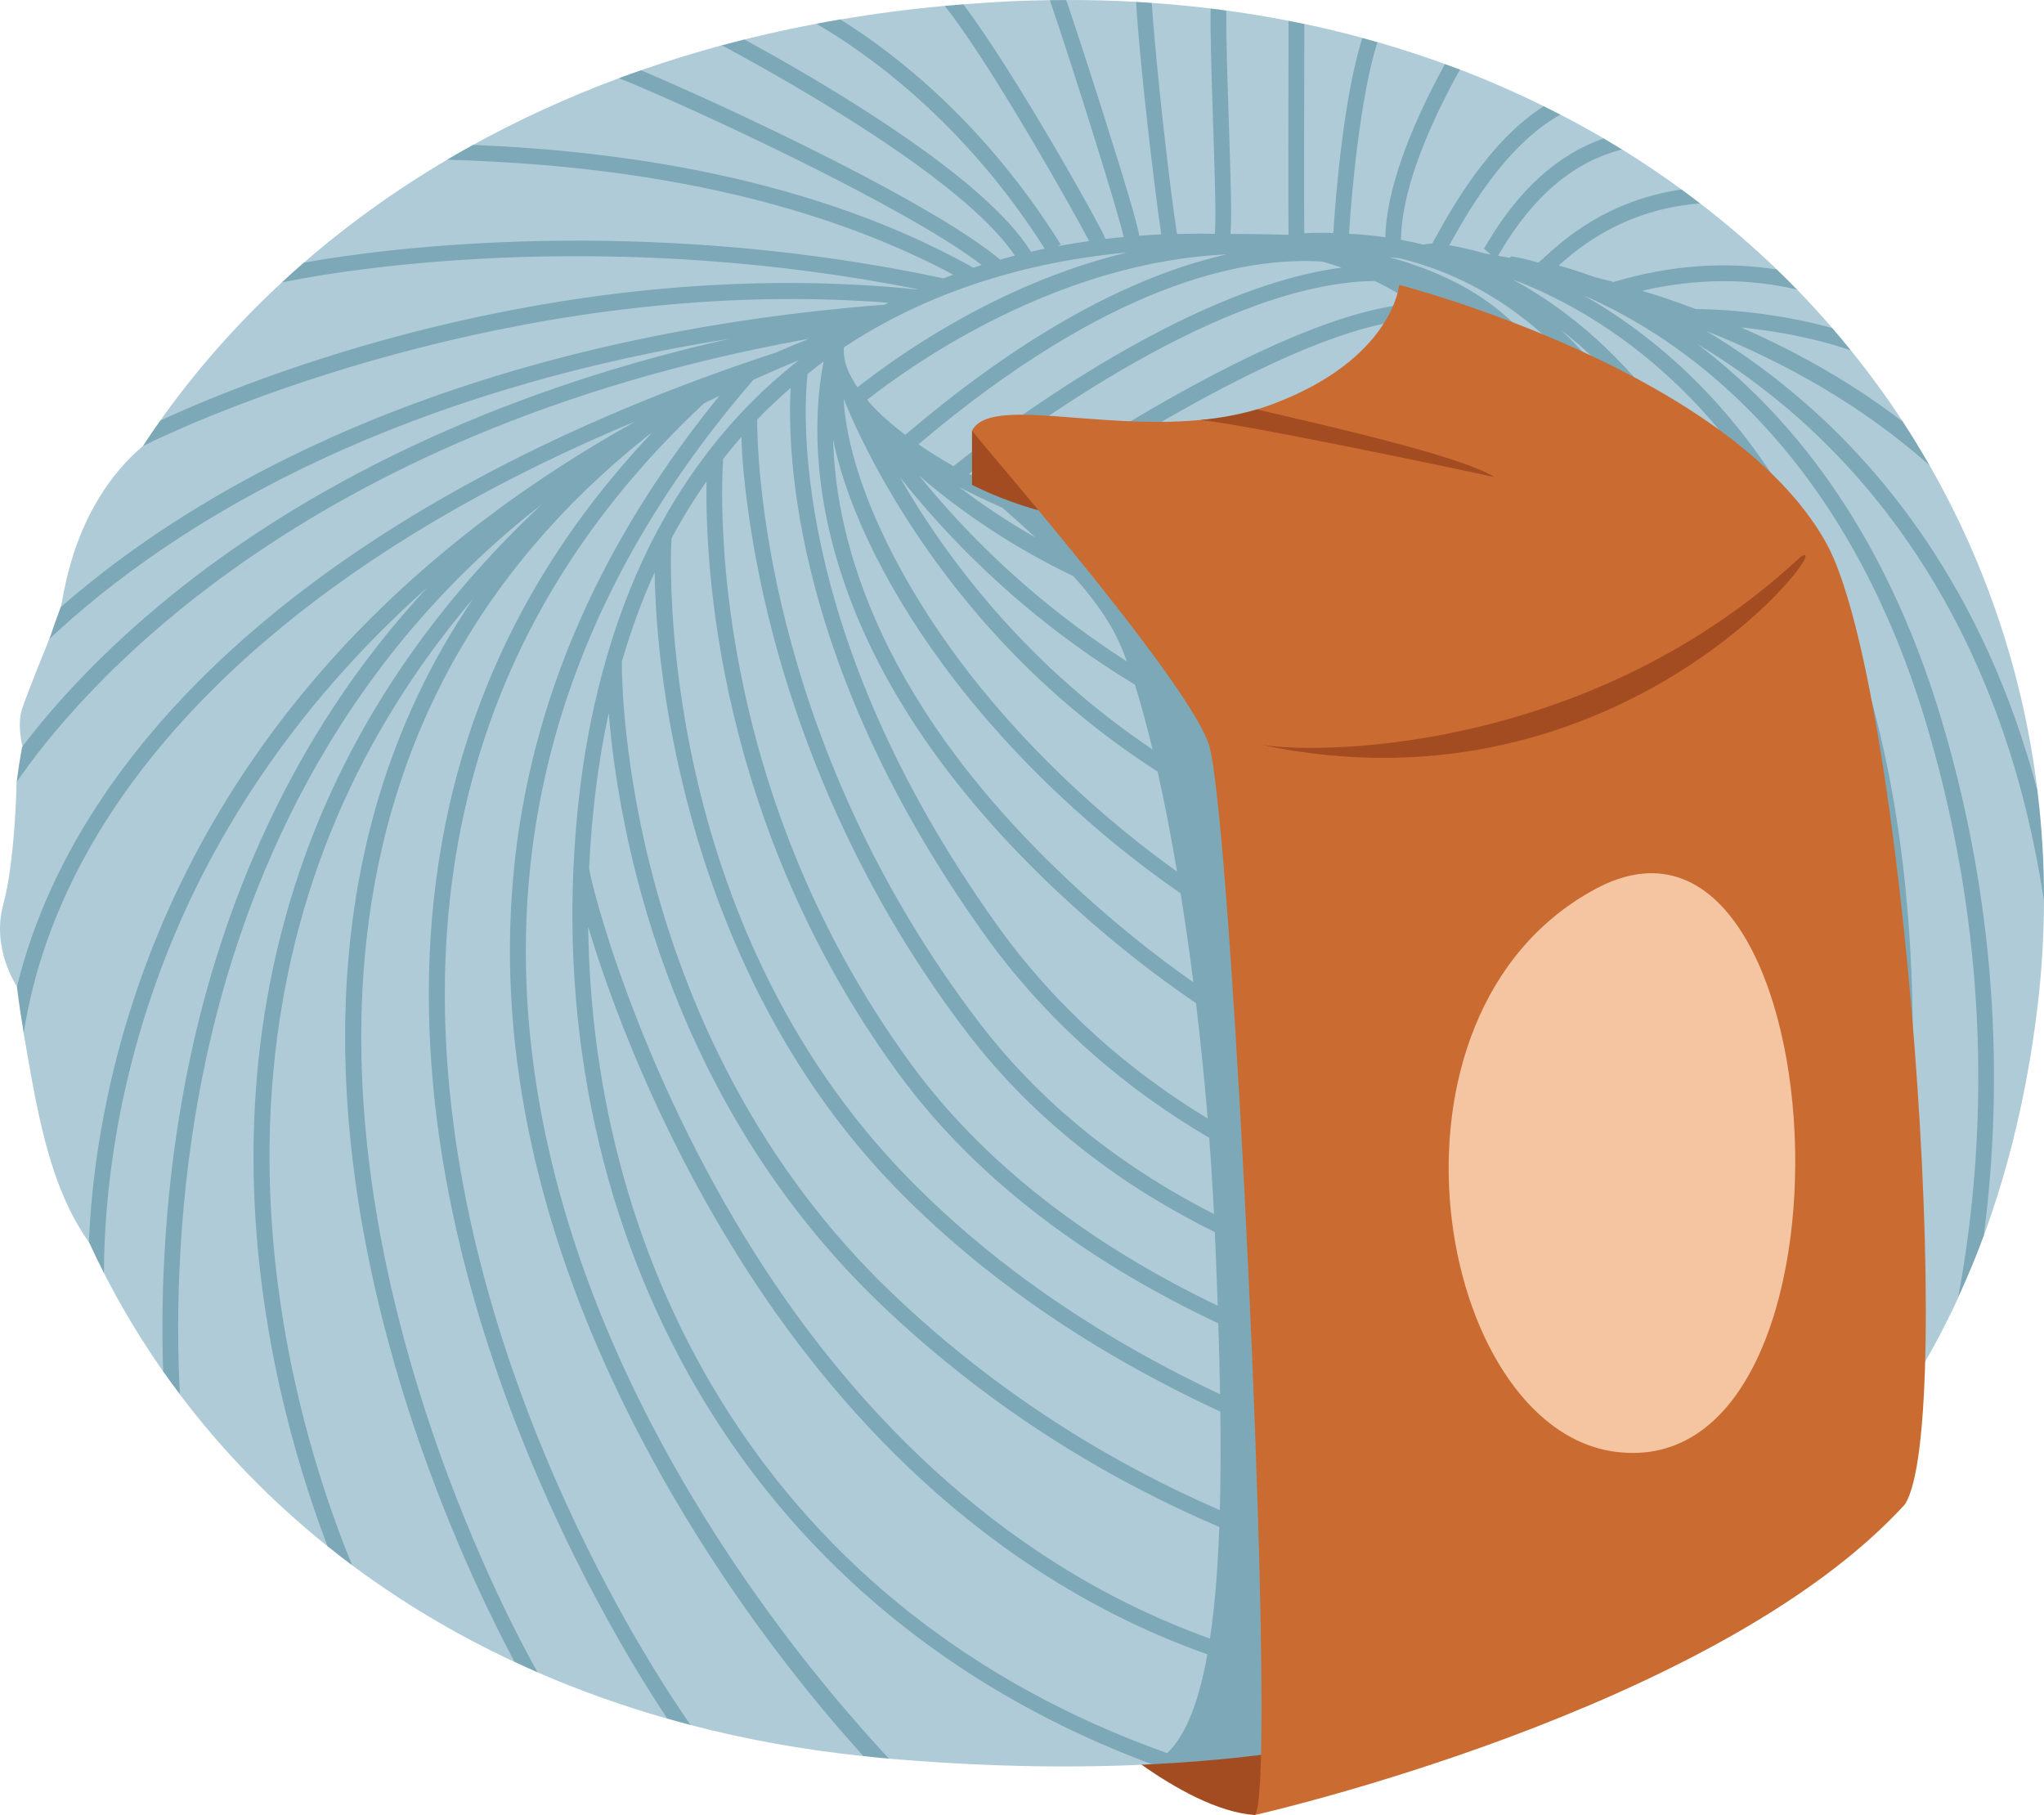
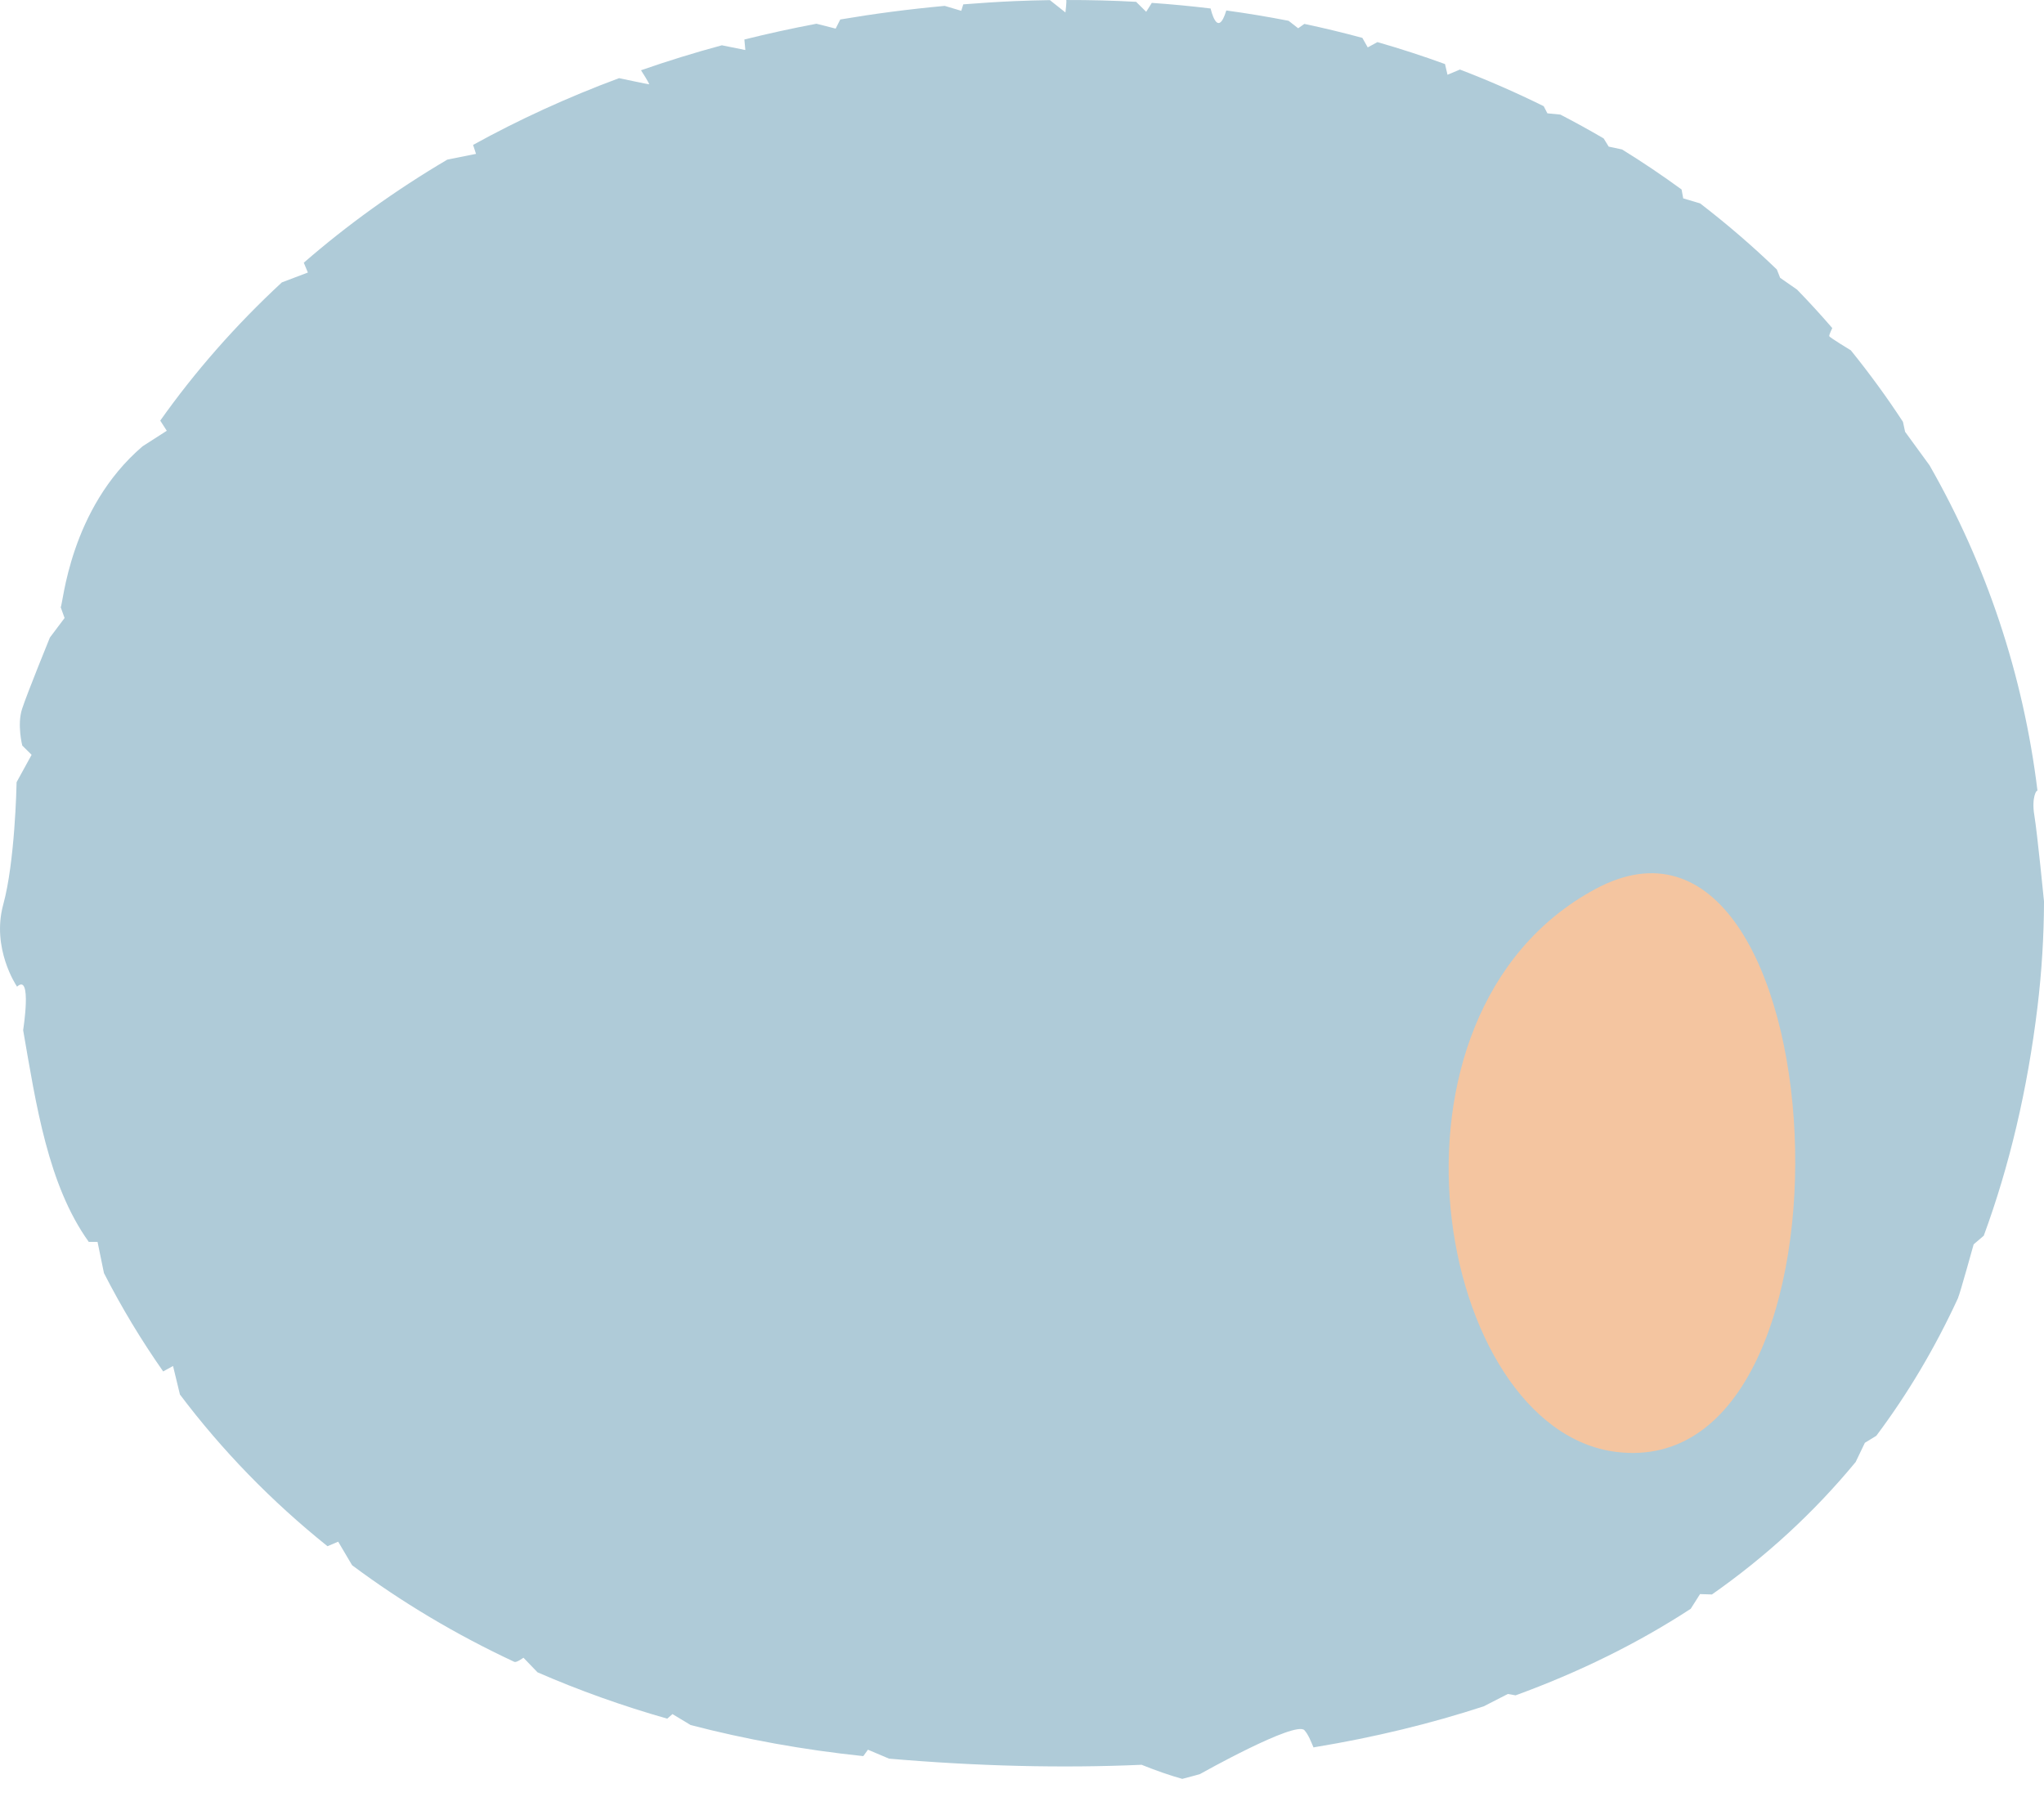
<svg xmlns="http://www.w3.org/2000/svg" version="1.1" id="Layer_1" x="0px" y="0px" viewBox="0 0 250 222.004" style="enable-background:new 0 0 250 222.004;" xml:space="preserve">
  <style type="text/css">
	.st0{fill:#AFCBD8;}
	.st1{fill:#7DA8B7;}
	.st2{fill:#CA6B32;}
	.st3{fill:#F4C5A0;}
	.st4{fill:#A34C21;}
</style>
  <path id="path-05" class="st0" d="M146.761,216.996c0,0-0.786,0.237-2.157,0.585  c-1.445-0.404-3.086-0.964-4.979-1.724c-9.72,0.43-20.033,0.181-30.91-0.752  c0.002-0.002,0.007-0.005,0.007-0.005l-2.564-1.088l-0.561,0.775c0,0-0.005,0.01-0.006,0.011  c-7.358-0.771-14.409-2.051-21.125-3.803c-0-0-0.001-0.003-0.001-0.003l-2.216-1.336  l-0.629,0.554c0,0,0.002,0.005,0.003,0.01c-5.535-1.575-10.832-3.473-15.879-5.672l-1.72-1.786  c0,0-0.887,0.645-1.099,0.5c-0.002-0.002-0.011,0.008-0.015,0.007  c-7.166-3.345-13.796-7.308-19.844-11.818l-1.703-2.883l-1.308,0.554c0,0-0.001,0.001-0.001,0.001  c-6.858-5.5-12.908-11.728-18.063-18.576c0.003-0.001,0.01-0.006,0.01-0.006l-0.838-3.463  l-1.206,0.667c-2.691-3.84-5.11-7.859-7.248-12.039c0-0,0.003-0.002,0.003-0.002  l-0.783-3.803h-1.055c0,0-0.004,0.012-0.01,0.028c-0.01-0.021-0.02-0.042-0.03-0.063  c-4.963-6.927-6.426-16.777-8.004-25.869c0,0,1.12-7.026-0.746-5.314  c-0.021-0.029-0.032-0.061-0.054-0.089c0,0-3.105-4.588-1.633-9.965  c1.425-5.205,1.621-14.377,1.632-14.96l0.001-0.001l1.835-3.345l-1.142-1.132  c0,0-0.651-2.552-0.027-4.472c0.623-1.92,3.403-8.737,3.403-8.737l1.798-2.392l-0.474-1.318  c0,0-0.006-0.003-0.006-0.004c0.301-0.205,1.028-12.011,10.048-19.704  c0.001,0,0.005,0.003,0.005,0.003l2.927-1.879l-0.799-1.243  c4.253-6.004,9.223-11.674,14.873-16.906l3.183-1.205l-0.5-1.202  c5.3-4.605,11.158-8.833,17.55-12.608l3.514-0.705l-0.357-1.097  c5.572-3.076,11.527-5.813,17.854-8.163c0.122,0.026,3.552,0.752,3.671,0.752  c0.12,0-0.971-1.697-0.985-1.719c3.206-1.117,6.499-2.14,9.887-3.054l2.872,0.58l-0.119-1.287  c2.876-0.718,5.815-1.362,8.816-1.928l2.35,0.595l0.564-1.117c4.146-0.703,8.404-1.262,12.777-1.662  l2.021,0.602l0.248-0.79c2.054-0.161,4.123-0.301,6.225-0.393c1.466-0.064,2.919-0.101,4.367-0.123  l1.901,1.507c0,0,0.164-1.345,0.104-1.521c2.884-0.006,5.734,0.064,8.541,0.222l1.233,1.218  l0.688-1.089c2.428,0.169,4.827,0.398,7.194,0.686c0,0.001,0.828,3.83,1.917,0.243  c2.579,0.351,5.117,0.775,7.619,1.262h0l1.17,0.914l0.756-0.534l0-0  c2.405,0.506,4.769,1.081,7.097,1.71l0.655,1.163l1.187-0.647c2.815,0.807,5.57,1.704,8.265,2.685  l0.305,1.309l1.52-0.638l0-0c3.526,1.347,6.939,2.85,10.246,4.482v0l0.451,0.873  l1.59,0.155c1.799,0.932,3.564,1.903,5.293,2.916l0.617,1.001l1.633,0.347h0  c2.507,1.547,4.933,3.184,7.281,4.897l0,0l0.198,1.087l2.067,0.612l0-0  c3.302,2.539,6.436,5.24,9.389,8.09h-0l0.399,1.015l2.073,1.443h0  c1.486,1.529,2.919,3.099,4.305,4.704c-0,0-0.411,0.828-0.37,0.99  c0.04,0.161,2.636,1.73,2.639,1.732c2.275,2.816,4.407,5.732,6.376,8.747l0,0l0.259,1.214  l2.991,4.106l0,0c6.954,12.152,11.477,25.64,13.207,39.838l0,0c-0.092-0.248-0.755,0.772-0.392,2.949  c0.363,2.177,1.187,10.561,1.187,10.561l0-0c-0.016,4.27-0.277,8.583-0.802,12.925  c-1.224,10.113-3.434,19.429-6.566,27.953l-1.238,1.058c0,0-1.734,6.25-1.898,6.505  c-0.004,0.007-0.005,0.025-0.004,0.046c-2.808,6.089-6.143,11.718-10.005,16.865l-1.398,0.857  l-1.1,2.293c0,0-0.001,0.017-0.002,0.027c-5.085,6.166-10.972,11.59-17.636,16.255  c-0.007-0.016-0.012-0.025-0.012-0.025l-1.411-0.043l-1.142,1.799  c-6.468,4.217-13.63,7.748-21.449,10.596c0.008-0.009,0.012-0.014,0.012-0.014l-0.929-0.164  l-2.951,1.512c-6.458,2.108-13.327,3.784-20.627,4.987c-0.066,0.011-0.126,0.026-0.19,0.038  c-0.328-0.762-0.623-1.561-1.11-2.103C158.454,210.423,146.761,216.996,146.761,216.996z" />
-   <path id="path-04" class="st1" d="M207.595,42.082c3.22,1.927,6.649,4.273,10.117,7.126  c12.372,10.181,27.475,28.85,32.288,61.055c0.018-4.561-0.253-9.069-0.795-13.51  c-6.547-24.843-19.434-40.116-30.27-49.032c-3.506-2.885-6.955-5.259-10.194-7.214  c9.678,3.854,19.089,9.156,27.257,16.408c-1.032-1.803-2.113-3.578-3.251-5.32  c-5.82-4.466-12.421-8.324-19.81-11.55c3.612,0.363,8.519,1.145,13.435,2.803  c-0.741-0.918-1.495-1.826-2.268-2.721c-8.104-2.245-15.416-2.318-16.69-2.322  c-1.371-0.516-2.759-1.018-4.179-1.495c-0.786-0.264-1.602-0.493-2.399-0.743  c6.573-1.528,13.031-1.56,18.963-0.143c-0.808-0.832-1.635-1.65-2.472-2.458  c-6.336-1.012-13.136-0.524-19.98,1.525c-0.758-0.215-1.542-0.398-2.309-0.601  c-1.919-0.699-3.425-1.149-4.388-1.411c2.564-2.312,8.104-6.878,17.289-7.602  c-0.747-0.574-1.501-1.141-2.265-1.699c-9.133,1.319-14.493,6.204-16.792,8.304  c-0.257,0.234-0.538,0.491-0.718,0.639c-1.484-0.422-2.548-0.639-3.036-0.72  c-0.185-0.03-0.289-0.03-0.309-0.04l-0.153,0.17c-0.474-0.089-0.962-0.16-1.439-0.245  c0.07-0.114,0.15-0.249,0.251-0.423c4.046-6.898,9.054-11.109,14.915-12.581  c-0.742-0.458-1.494-0.905-2.25-1.348c-5.605,1.941-10.409,6.275-14.326,12.955  c-0.15,0.254-0.252,0.434-0.315,0.521l0.724,0.629l0.058,0.086c-0.191-0.033-0.381-0.065-0.572-0.098  c-0.301-0.087-0.593-0.168-0.865-0.24c-1.474-0.391-2.639-0.639-3.584-0.792  c0.026-0.046,0.046-0.083,0.073-0.131c1.973-3.558,6.721-12.086,13.515-15.847  c-0.675-0.349-1.357-0.69-2.041-1.028c-6.68,4.28-11.21,12.424-13.159,15.94  c-0.169,0.305-0.34,0.613-0.485,0.867c-0.472,0.003-0.818,0.051-1.069,0.126  c-0.907-0.227-1.821-0.425-2.742-0.595c0.038-3.945,1.494-10.491,7.209-20.82  c-0.604-0.231-1.216-0.449-1.826-0.671c-4.665,8.503-7.164,15.732-7.304,21.183  c-1.466-0.206-2.942-0.362-4.435-0.424c0.347-5.654,1.438-17.052,3.473-23.444  c-0.612-0.175-1.225-0.348-1.842-0.515c-2.381,7.481-3.325,20.208-3.554,23.858  c-1.329-0.045-2.522-0.02-3.551,0.038c-0.039-3.721-0.015-16.85,0.008-25.606  c-0.637-0.134-1.283-0.254-1.926-0.38c-0.021,7.593-0.052,22.219-0.006,26.148  c-0.06,0.007-0.113,0.014-0.17,0.021c-1.883-0.053-3.77-0.098-5.687-0.098  c-0.16,0-0.324,0.001-0.484,0.001c-0.263,0-0.516,0.001-0.754,0.001  c0.146-1.791,0.066-5.564-0.215-13.894c-0.15-4.465-0.338-10.074-0.304-13.442  c-0.636-0.087-1.276-0.165-1.917-0.243c-0.042,2.493,0.057,6.659,0.295,13.749  c0.18,5.34,0.398,11.837,0.223,13.814c-1.539-0.037-3.081-0.026-4.625,0.01  c-0.712-4.255-2.578-20.31-3.086-28.259c-0.64-0.045-1.277-0.093-1.921-0.129  c0.481,8.132,2.386,23.889,3.076,28.441c-0.897,0.039-1.793,0.101-2.69,0.165  c-0.272-1.515-1.363-5.381-4.784-16.142c-1.086-3.416-2.827-8.807-4.144-12.686  c-0.667,0.001-1.335,0.004-2.006,0.014c2.712,7.918,8.319,25.769,9.034,28.971  c-0.745,0.069-1.489,0.14-2.232,0.228c-0.501-1.418-11.095-20.371-17.392-28.689  c-0.761,0.06-1.519,0.124-2.273,0.192c5.552,6.893,16.134,25.795,17.669,28.766  c-1.274,0.179-2.544,0.386-3.81,0.622l0.333-0.208c-9.337-14.936-20.302-23.388-26.962-27.527  c-0.986,0.167-1.963,0.345-2.935,0.529c6.03,3.494,17.995,11.843,27.937,27.513  c-0.563,0.116-1.121,0.252-1.681,0.38c-5.664-9.237-25.699-20.877-35.057-25.966  c-0.924,0.231-1.843,0.467-2.754,0.713c7.953,4.259,29.612,16.422,35.839,25.72  c-0.603,0.154-1.202,0.322-1.802,0.489c-5.732-4.818-19.23-11.672-27.005-15.436  c-4.934-2.389-10.271-4.847-14.642-6.745c-0.86-0.373-1.614-0.697-2.277-0.978  c-0.905,0.315-1.804,0.637-2.695,0.968c7.858,3.133,34.735,15.477,44.375,22.855  c-0.344,0.107-0.687,0.217-1.03,0.329c-21.75-12.194-47.347-14.438-61.189-15.024  c-1.073,0.592-2.134,1.195-3.179,1.812c12.385,0.39,39.124,1.876,61.911,14.066  c-0.401,0.147-0.802,0.292-1.2,0.446c-33.812-7.204-64.169-4.435-78.24-1.913  c-0.913,0.793-1.809,1.599-2.689,2.415c11.016-2.255,41.765-6.317,77.74,0.817  c-0.025,0.011-0.051,0.021-0.076,0.032c-41.125-4.158-77.902,9.276-92.529,16.053  c-0.731,1.031-1.44,2.072-2.128,3.122c11.07-5.499,49.122-20.823,91.203-17.538  c-0.156,0.079-0.315,0.151-0.471,0.232C66.59,40.483,31.132,53.557,7.422,74.273  c-0.485,1.284-0.942,2.574-1.371,3.872C25.862,59.621,54.879,46.873,89.356,41.411  c-33.082,7.426-54.942,20.602-67.99,31.089C12.252,79.825,6.272,86.648,2.697,91.374  c-0.255,1.427-0.479,2.859-0.668,4.295c7.002-10.234,33.828-42.904,96.922-54.234  c-1.384,0.561-2.755,1.127-4.097,1.704C43.579,59.923,10.027,88.3,2.069,120.694  c0.234,1.887,0.509,3.759,0.837,5.611C7.606,96.373,34.653,69.445,77.734,51.538  c-50.031,27.884-62.975,67.818-66.055,91.133c-0.425,3.219-0.68,6.334-0.806,9.231  c0.589,1.281,1.197,2.551,1.838,3.803c0.028-9.317,1.501-23.167,7.549-38.676  c5.272-13.52,14.81-29.889,32.005-45.163c-17.249,18.495-25.297,40.113-28.997,57.479  c-3.235,15.18-3.624,28.99-3.313,38.4c0.662,0.945,1.35,1.873,2.045,2.796  c-0.479-9.206-0.393-24.195,3.166-40.858c4.448-20.831,15.257-47.879,41.078-67.978  c-15.524,14.567-26.042,31.445-31.301,50.379c-5.014,18.051-5.239,37.51-0.669,57.835  c1.593,7.085,3.703,13.721,5.781,19.202c0.993,0.796,1.995,1.583,3.022,2.348  c-5.193-12.631-12.022-35.332-9.62-60.667c2.05-21.625,10.253-40.911,24.454-57.626  c-21.326,31.263-17.372,68.318-8.866,96.349c3.843,12.667,8.545,23.15,11.812,29.712  c0.333,0.669,1.121,2.236,2.067,4.024c0.936,0.437,1.87,0.876,2.824,1.292  c-7.422-13.299-24.344-50.013-21.174-87.058c2.227-26.021,13.825-47.575,34.475-64.062  c0.246-0.186,0.5-0.368,0.749-0.553c-43.634,45.966-25.577,104.287-10.44,135.649  c4.457,9.234,8.721,16.27,11.514,20.546c0.262,0.401,0.508,0.773,0.748,1.135  c0.943,0.268,1.889,0.532,2.846,0.782c-8.175-11.689-28.264-45.74-29.95-84.326  c-1.331-30.5,9.299-56.517,31.592-77.337c0.623-0.311,1.26-0.616,1.894-0.923  c-22.943,28.139-30.541,59.559-22.564,93.461c7.758,32.969,28.447,60.038,40.16,72.92  c0.775,0.081,1.537,0.182,2.319,0.252c0.272,0.024,0.535,0.037,0.806,0.06  c-12.084-12.958-38.525-45.459-43.578-85.66c-3.769-29.985,5.315-57.901,26.997-82.977  c1.817-0.826,3.683-1.633,5.585-2.428c-2.341,1.846-4.591,3.856-6.709,6.077l-0.014-0.013  c-0.011,0.012-0.019,0.046-0.03,0.062c-4.006,4.209-7.568,9.122-10.58,14.775l-0.016-0.008  c-0.014,0.027-0.029,0.066-0.043,0.114c-2.433,4.585-4.489,9.675-6.117,15.283l-0.023-0.007  c-0.003,0.009-0.005,0.052-0.008,0.113c-1.42,4.911-2.526,10.202-3.234,15.945  c-0.403,3.273-0.666,6.54-0.813,9.793l-0.009-0c-0.001,0.013,0.004,0.045,0.005,0.066  c-1.093,24.426,4.964,48.076,17.448,67.479c12.451,19.351,30.657,33.649,53.244,42.056h0  c0.003-0,0.006-0,0.01-0.001c1.642-0.083,5.229,4.398,6.837,4.277  c-0.012-0.004,9.929,0.201,5.21-2.665c3.38-0.255,0.617-0.73,3.845-1.156l2.538-0.889  c1.309-0.173-1.06-1.248,0.224-1.448c0.019-0.009,0.038-0.02,0.057-0.029  c0.428-0.067,0.866-0.123,1.291-0.193c0.187-0.236,0.392-0.504,0.59-0.76  c13.273-6.987,25.056-21.487,32.891-40.816c9.043-22.307,12.048-48.098,8.464-72.624l-0.273-1.868  c-6.068-41.558-8.719-59.569-32.603-66.142c0.421,0.042,0.847,0.088,1.273,0.134  c4.012,0.984,8.464,2.728,12.913,5.732c13.611,9.191,22.576,26.651,26.647,51.896  c7.492,46.454-2.854,78.253-12.852,96.748c-5.67,10.489-11.869,17.998-16.51,22.791  c1.348-0.439,2.659-0.917,3.97-1.395c4.282-4.805,9.383-11.526,14.18-20.377  c10.171-18.77,20.702-51.022,13.116-98.073c-3.562-22.08-10.861-38.352-21.712-48.544  c4.211,3.284,8.091,7.329,11.521,12.115c21.705,30.283,23.234,82.756,4.324,144.313  c0.874-0.57,1.712-1.176,2.561-1.77c18.336-61.134,16.463-113.275-5.319-143.665  c-5.397-7.531-11.87-13.318-19.027-17.188c6.063,2.293,13.977,6.565,21.581,14.316  c17.113,17.444,34.13,54.134,20.415,130.28c0.854-1.036,1.7-2.079,2.508-3.156  c8.104-47.434,5.167-84.695-8.784-110.868c-8.079-15.157-18.457-23.76-27.015-28.607  c11.629,5.042,31.754,18.418,41.918,52.439c8.624,28.865,6.906,53.967,3.881,70.13  c1.129-2.45,2.183-4.965,3.138-7.565c2.1-16.156,2.251-38.267-5.172-63.116  C230.318,64.115,218.33,50.162,207.595,42.082z M161.731,31.991c0.816,0.234,1.612,0.48,2.378,0.743  c-19.099,2.474-42.032,19.937-47.484,24.281c-1.543-0.87-2.97-1.765-4.288-2.673  c0.067-0.057,0.118-0.098,0.192-0.16C135.529,34.761,151.961,31.378,161.731,31.991z M112.429,58.187  c3.133,2.716,7.085,5.697,11.983,8.612c2.063,1.228,4.37,2.474,6.9,3.697  c2.083,2.333,3.956,4.813,5.189,7.27c0.438,0.873,0.884,1.928,1.333,3.134  C126.337,73.562,117.985,65.046,112.429,58.187z M138.804,83.736c0.724,2.285,1.449,4.956,2.161,7.933  c-6.469-4.35-11.76-9.018-15.997-13.423c-6.829-7.101-11.674-14.239-14.926-19.901  c3.719,4.706,8.763,10.239,15.262,15.718C129.091,77.255,133.589,80.583,138.804,83.736z   M117.33,59.582c1.653,0.87,3.413,1.711,5.262,2.513c1.226,1.067,2.62,2.303,4.06,3.658  C123.084,63.706,119.982,61.606,117.33,59.582z M150.075,31.115  c-9.84,2.196-22.801,8.095-38.79,21.594c-0.202,0.17-0.392,0.331-0.56,0.471  c-0.323-0.244-0.653-0.488-0.958-0.733c-1.266-1.016-2.357-2.033-3.272-3.032  c-0.153-0.182-0.296-0.355-0.431-0.52C111.635,44.517,129.279,32.043,150.075,31.115z M103.219,42.482  c10.37-6.862,22.397-10.473,34.597-11.59c-15.068,3.64-27.18,11.959-32.933,16.482  c-0.095-0.131-0.176-0.243-0.238-0.331c-0.413-0.715-0.688-1.227-0.821-1.486  C103.335,44.459,103.129,43.425,103.219,42.482z M123.519,79.517  c4.698,4.895,10.672,10.105,18.075,14.87c0.824,3.705,1.622,7.815,2.37,12.225  c-12.639-9.046-21.121-18.686-25.647-24.563c-9.065-11.773-14.656-24.259-15.135-33.285  C104.757,52.713,110.731,66.196,123.519,79.517z M116.79,83.226  c4.78,6.208,13.911,16.549,27.612,26.047c0.558,3.476,1.082,7.117,1.562,10.874  c-4.251-2.975-8.581-6.392-12.947-10.318c-25.601-23.017-30.802-43.778-31.118-56.069  C103.684,62.475,108.912,72.994,116.79,83.226z M98.773,45.735c0.65-0.516,1.3-1.031,1.965-1.518  c-1.71,8.548-3.639,35.91,30.99,67.044c4.915,4.419,9.784,8.193,14.552,11.435  c0.552,4.58,1.036,9.31,1.431,14.113c-9.284-5.64-18.37-13.305-25.834-23.764  C96.321,77.23,98.322,49.692,98.773,45.735z M92.621,51.305c1.313-1.364,2.682-2.636,4.084-3.853  c-0.44,7.971,0.277,34.022,23.605,66.711c7.951,11.142,17.695,19.192,27.59,25.011  c0.234,3.091,0.429,6.205,0.583,9.321c-10.316-5.239-20.549-12.717-28.727-23.433  C93.108,90.144,92.568,54.775,92.621,51.305z M88.446,56.138c0.729-0.929,1.474-1.832,2.24-2.705  c0.095,4.424,1.052,12.656,3.19,21.526c3.11,12.909,9.858,32.284,24.35,51.272  c8.632,11.311,19.49,19.105,30.362,24.477c0.129,3.024,0.249,6.031,0.352,9.001  c-13.6-6.523-27.627-16.011-37.58-29.661C86.577,96.061,88.166,60.284,88.446,56.138z M82.133,65.844  c1.321-2.468,2.752-4.784,4.281-6.962c-0.175,10.161,1.253,41.947,23.387,72.302  c10.384,14.24,25.085,24.027,39.209,30.679c0.094,2.94,0.17,5.839,0.219,8.673  c-12.622-5.924-26.411-14.422-38.152-26.447C80.438,112.705,81.924,69.075,82.133,65.844z   M142.764,214.438c-49.017-17.443-70.316-59.741-70.825-101.085  c2.637,8.789,8.372,24.48,18.586,40.698c11.052,17.549,29.336,38.428,57.149,48.297  C146.664,207.983,145.098,212.202,142.764,214.438z M147.99,200.422  c-26.904-9.668-44.683-29.858-55.478-46.834c-14.527-22.845-20.222-45.37-20.455-47.392  c0.146-3.214,0.415-6.412,0.806-9.583c0.405-3.284,0.94-6.42,1.589-9.422  c1.149,14.091,6.808,47.064,33.359,72.413c13.955,13.324,28.749,21.8,41.323,27.165  C148.951,191.817,148.589,196.421,147.99,200.422z M149.199,184.708  c-12.236-5.301-26.541-13.595-40.056-26.499C76.476,127.019,76.011,83.896,76.062,80.917  c1.134-3.896,2.471-7.545,4.012-10.93c0.129,13.228,4.192,49.397,29.626,75.448  c12.179,12.474,26.527,21.202,39.561,27.226C149.313,176.856,149.301,180.894,149.199,184.708z   M169.195,205.41c-0.798-0.095-1.579-0.213-2.365-0.326c1.923-3.131,3.87-6.76,5.567-10.767  c2.769,0.613,4.937,0.985,6.321,1.191C175.755,199.262,172.573,202.596,169.195,205.41z   M180.052,193.749c-1.06-0.135-3.483-0.489-6.921-1.238c1.24-3.163,2.303-6.534,3.057-10.076  c4.528,1.222,7.953,1.937,9.766,2.281C184.115,187.927,182.143,190.943,180.052,193.749z   M186.948,182.941c-1.515-0.272-5.231-0.999-10.401-2.397c0.286-1.603,0.526-3.227,0.668-4.886  c0.094-1.1,0.143-2.328,0.15-3.669c6.431,1.658,11.323,2.519,13.576,2.872  C189.701,177.66,188.363,180.352,186.948,182.941z M191.715,173.03  c-1.959-0.294-7.243-1.173-14.37-3.031c-0.063-2.882-0.285-6.186-0.639-9.81  c8.995,1.846,16.016,2.288,18.891,2.392C194.441,166.185,193.137,169.668,191.715,173.03z   M196.181,160.674c-2.413-0.065-9.915-0.441-19.68-2.491c-0.259-2.424-0.571-4.971-0.928-7.615  c10.735,2.852,19.257,3.549,22.399,3.712C197.427,156.446,196.821,158.572,196.181,160.674z   M198.423,152.374c-2.749-0.123-11.732-0.751-23.134-3.862c-0.548-3.885-1.185-7.948-1.888-12.104  c11.069,3.781,20.516,4.904,27.166,5.083C199.993,145.182,199.267,148.812,198.423,152.374z   M200.839,139.569c-6.714-0.16-16.415-1.308-27.81-5.333c-0.627-3.619-1.301-7.292-2.004-10.964  c9.147,3.45,19.398,6.065,30.808,7.248C201.595,133.563,201.263,136.581,200.839,139.569z   M201.974,128.598c-11.668-1.215-22.116-3.942-31.378-7.541c-0.971-4.975-1.991-9.923-3.025-14.698  c9.971,3.041,21.406,4.984,34.47,5.13C202.366,117.213,202.339,122.938,201.974,128.598z   M200.876,99.745c0.476,3.259,0.82,6.535,1.053,9.815c-13.261-0.161-24.815-2.198-34.829-5.363  c-0.689-3.136-1.38-6.182-2.063-9.102c9.182,2.581,19.556,4.186,31.16,4.185  c1.506,0,3.048-0.044,4.596-0.099L200.876,99.745z M200.515,97.27  c-13.557,0.464-25.508-1.244-35.975-4.282c-1.165-4.903-2.297-9.398-3.339-13.259  c6.825,1.123,14.367,1.805,22.701,1.805c4.488,0,9.21-0.202,14.151-0.624  C198.848,85.878,199.646,91.322,200.515,97.27z M197.741,79.003  c-14.183,1.197-26.495,0.511-37.103-1.327c-0.866-3.116-1.659-5.738-2.34-7.726  c11.909,0.362,24.462-1.479,36.357-6.713C195.781,67.851,196.769,73.084,197.741,79.003z M194.184,61.343  c-11.97,5.334-24.63,7.14-36.589,6.684c-0.449-1.134-0.829-1.886-1.122-2.184  c-0.427-0.434-1.216-0.864-2.254-1.288c11.572-0.747,24.92-3.505,37.687-10.502  C192.738,56.284,193.49,58.703,194.184,61.343z M185.048,42.171c2.495,2.74,4.477,6.075,6.14,10.081  c-13.716,7.569-28.242,10.099-40.367,10.503C163.57,60.297,181.97,54.612,185.048,42.171z   M175.056,39.063c1.14,1.178,1.989,2.424,2.491,3.716c1.053,2.713,0.599,5.544-1.341,8.415  c-8.937,6.639-23.808,9.554-31.94,10.698c-4.829-0.977-10.285-1.836-14.948-2.496  C151.133,45.375,166.519,38.517,175.056,39.063z M172.842,37.14  c-14.266,0.939-38.054,16.376-46.461,21.852c-4.233-0.568-7.357-0.921-7.918-0.975  c6.794-5.342,31.189-23.457,49.681-23.648C169.923,35.209,171.498,36.138,172.842,37.14z" />
-   <path id="path-03" class="st2" d="M146.836,51.367c2.322-0.222,7.038,0.675,6.867-1.283  c0.642-0.19,1.277-0.401,1.904-0.636c14.78-5.535,15.529-14.602,15.529-14.602  s40.306,10.332,52.182,31.485c9.656,17.199,16.049,108.016,9.656,117.692  c-23.127,25.294-79.507,37.98-79.507,37.98c0.419-0.306-2.558-3.679,0.77-7.357  c0.637-26.661-3.95-116.721-6.421-123.708c-1.856-5.249-12.895-19.002-20.794-28.52  c-7.654-3.844-7.737-9.187-8.133-9.741C121.041,48.459,134.097,52.586,146.836,51.367z" />
  <path id="path-02" class="st3" d="M197.626,177.582c-22.021-2.799-31.003-53.444-2.531-68.825  C224.893,92.661,229.525,181.637,197.626,177.582z" />
-   <path id="path-01" class="st4" d="M127.02,62.419c-4.702-1.287-8.133-3.122-8.133-3.122v-6.619  C119.283,53.231,122.679,57.188,127.02,62.419z M220.246,68.1  c-24.906,23.22-57.081,24.328-65.911,23.015C198.837,100.528,225.181,64.815,220.246,68.1z   M146.836,51.366l0,0.001c5.724,0.617,29.197,5.516,35.921,6.979  c-4.001-2.6-21.891-6.602-29.057-8.269C151.467,50.737,149.158,51.143,146.836,51.366z   M139.624,215.849c4.049,2.851,9.284,5.829,13.841,6.155c0.419-0.306,0.665-2.977,0.769-7.358  C149.526,215.228,144.651,215.626,139.624,215.849z" />
</svg>